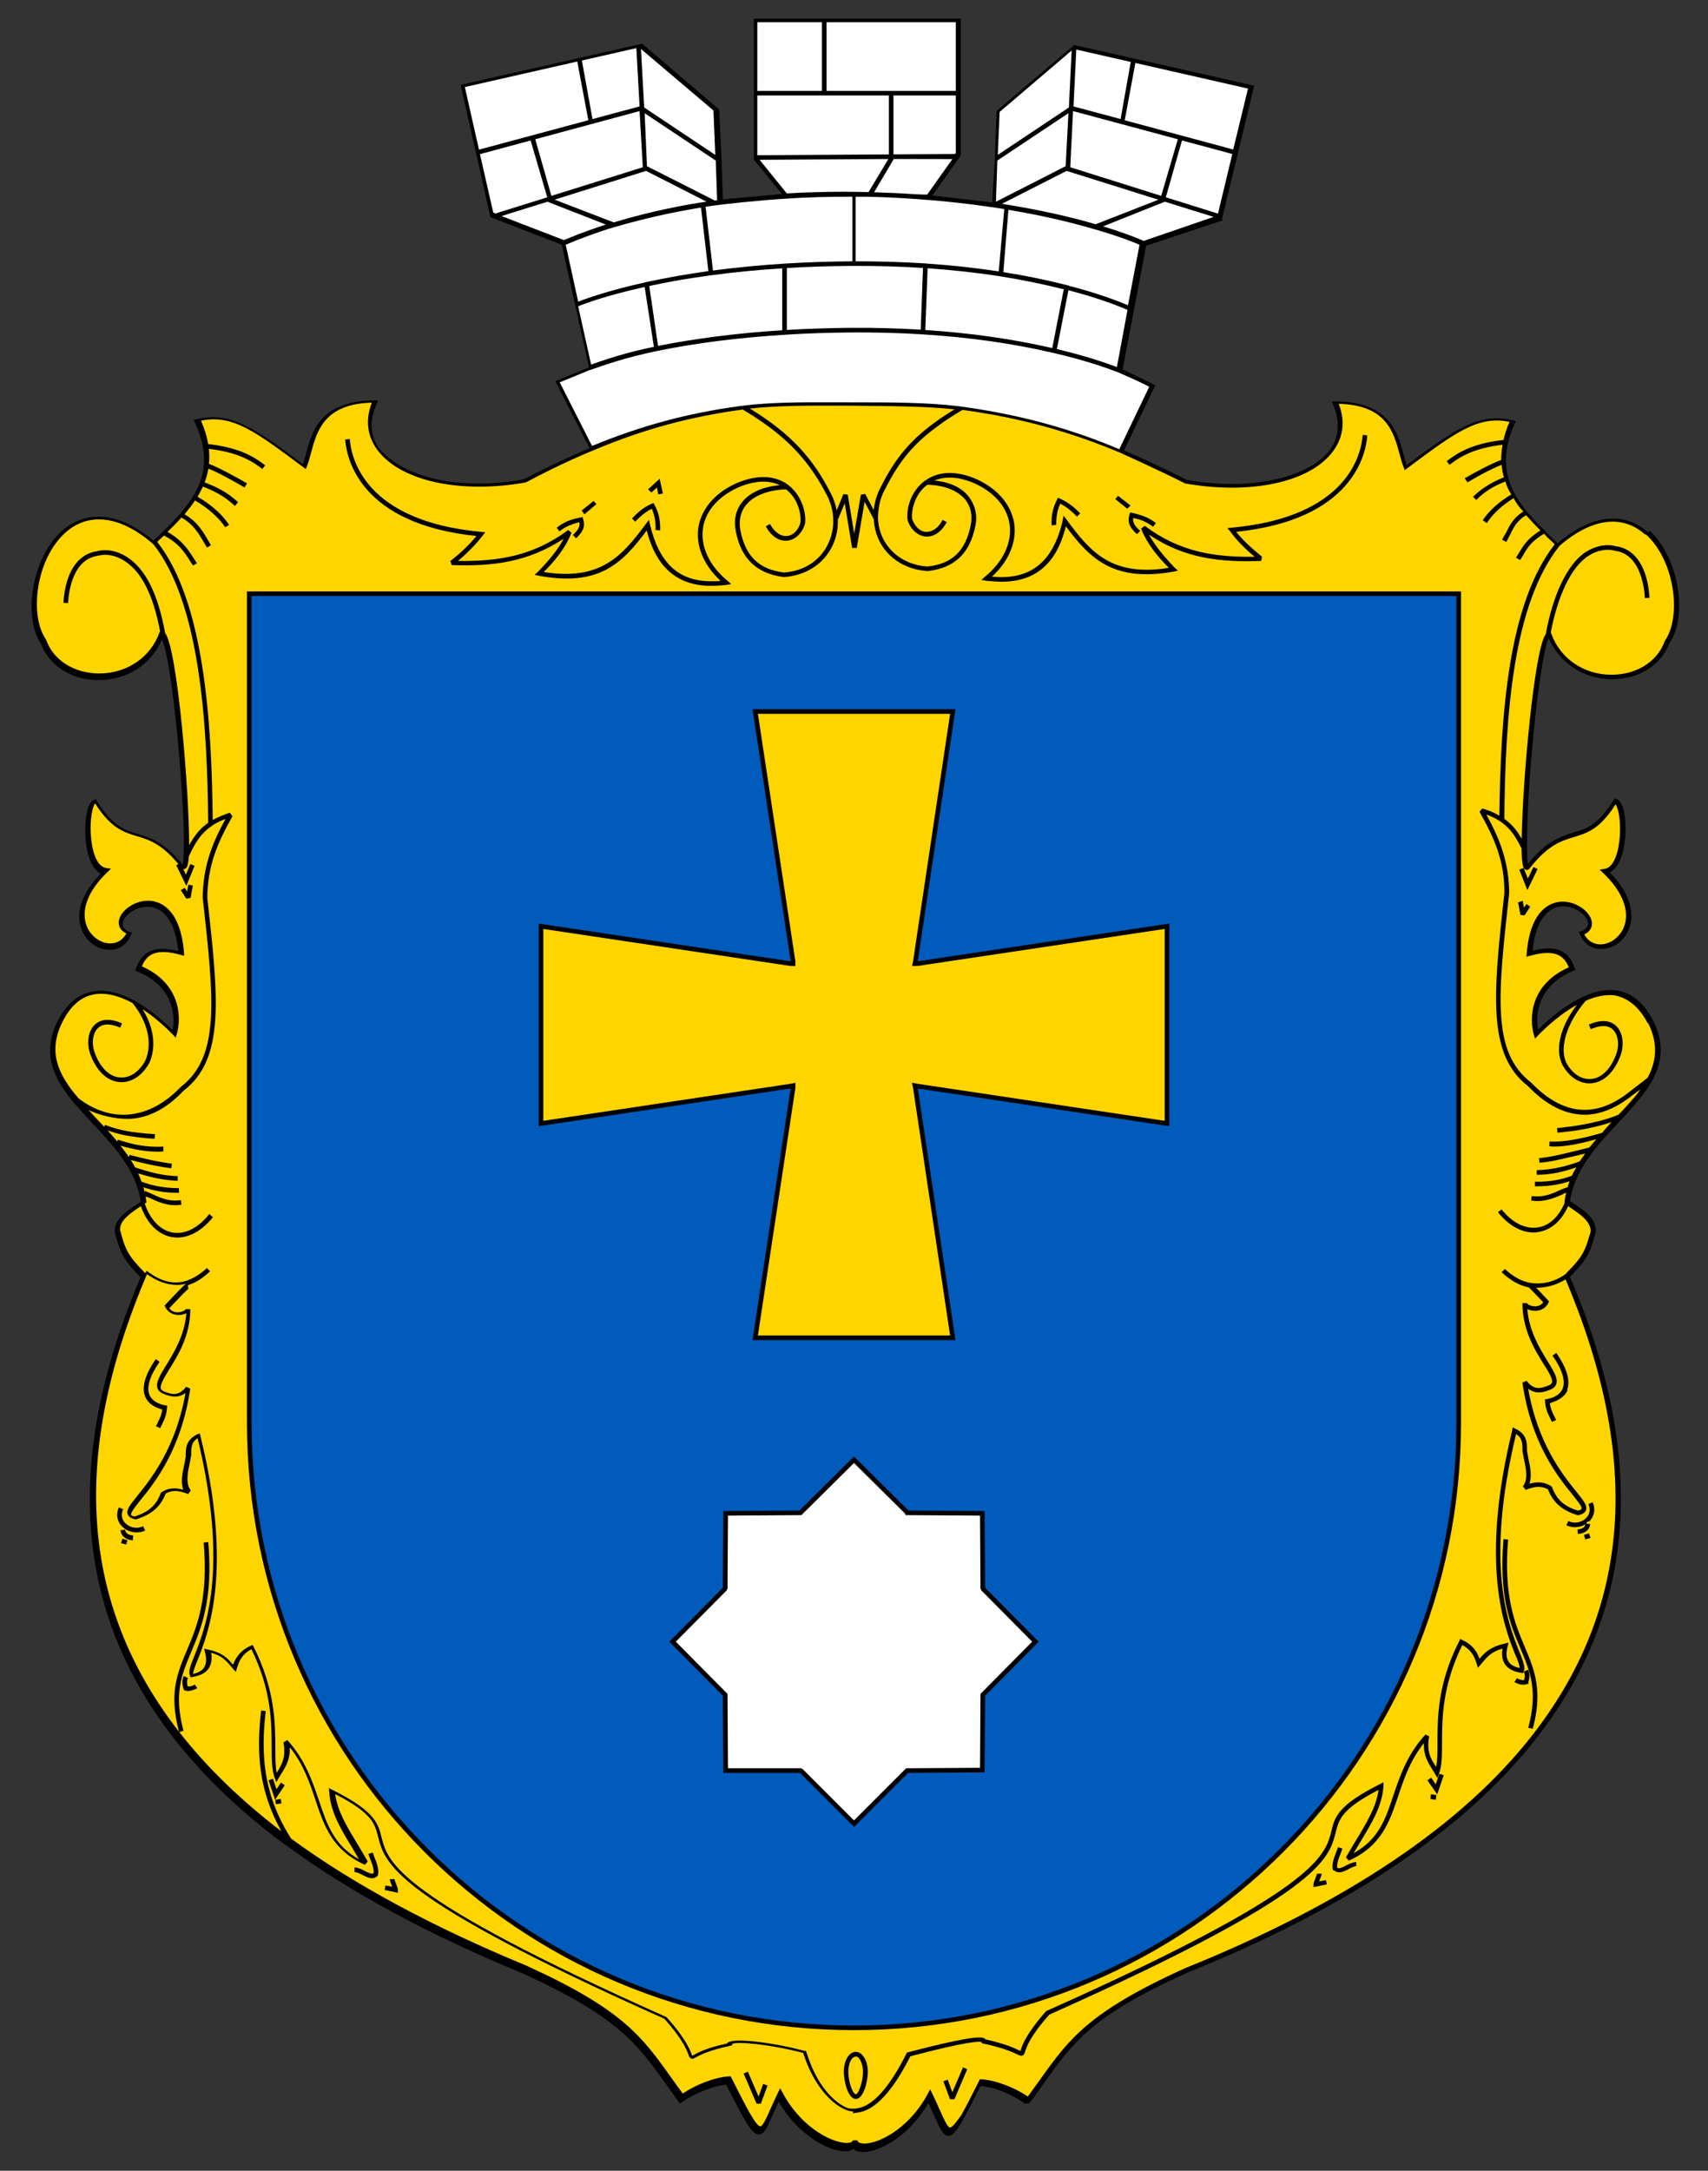
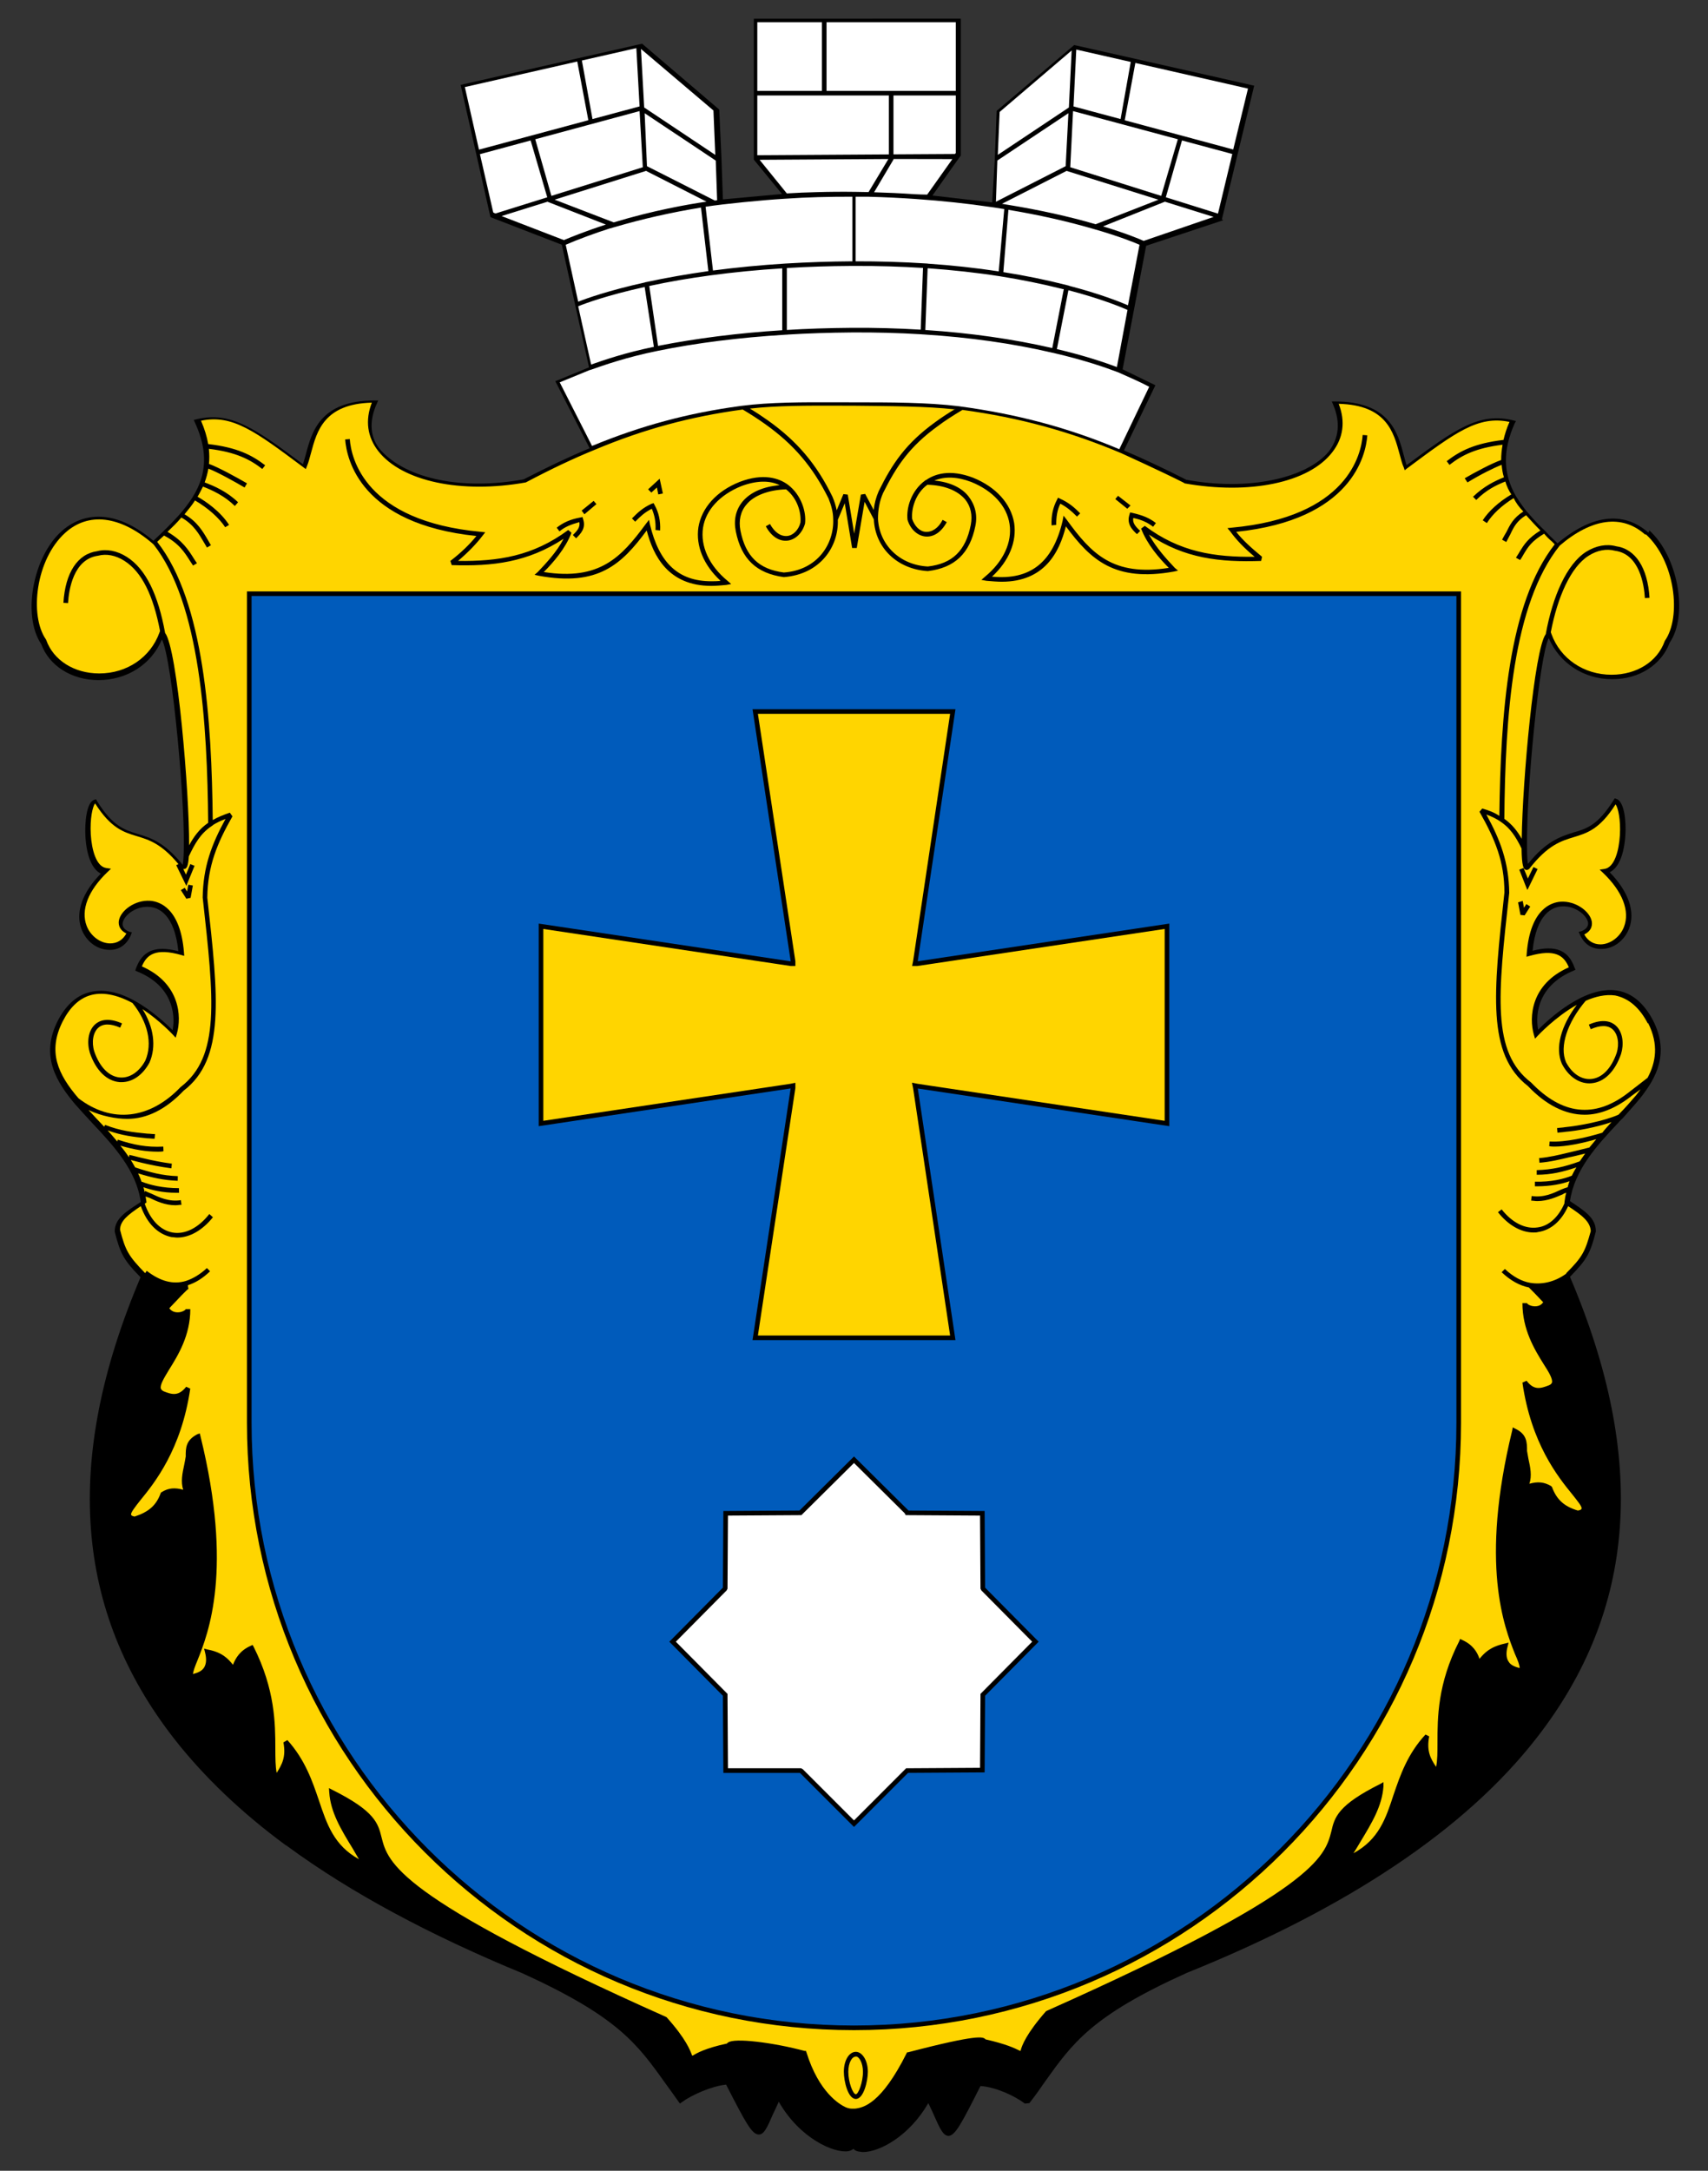
<svg xmlns="http://www.w3.org/2000/svg" viewBox="0 0 370 470">
  <rect x="0" y="0" width="370" height="470" fill="#333333" stroke="none" />
  <path d="m357.3 114.85c6.2 5.6 8.5 18.3 4.4 24.3-1.8 4.8-6.6 7.9-12.4 7.9h-.10c-6.1 0-11.4-3.5-13.7-8.9-2 3.9-4.9 33-4.7 45.4 0 2.1.10 3 .20 3.5 4-5 7.1-5.9 9.8-6.8 2.9-.80 5.4-1.6 8.8-7.1l.20-.30.30.10c1.8.50 2.2 5 2 7.9-.30 4.3-1.5 7.1-3.4 8 4.1 4.2 5.6 8.6 4.2 12.2-1 2.6-3.4 4.4-5.9 4.4-2.2.10-3.9-1.1-4.8-3.2l-.20-.50.50-.10c.80-.30 1.7-.90 1.5-2-.40-1.7-3-3.6-5.7-3.4-2 .10-5.5 1.6-6.3 9.6 5-1.3 7.8-.10 9.1 3.7l.20.40-.40.20c-7.5 3.1-8.4 9.1-7.7 12.8 2.3-2.3 10-9.5 17-8.5 3.3.50 5.9 2.7 7.9 6.5 3.6 7.1.70 12.4-2.7 16.7-1.2 1.5-2.6 3-4 4.6-.30.20-.50.50-.80.80-4.7 5-9.5 10.2-10.5 17 3.3 2.2 5.6 3.7 5.6 6.5v.10c-1.2 4.7-1.9 6-5.5 9.7l-.10.10c16.8 39.4 14.4 72.1-7.2 99.8-15.3 19.7-40.8 36.8-75.8 50.9-20.6 9.3-24.7 15.1-30.9 23.8-.90 1.3-1.8 2.6-2.9 4l-.30.40-1 .10c-2.2-1.7-6.4-3.6-9.6-3.8-4.2 8.3-5.5 10.8-7 10.8-1.1-.10-1.8-1.6-3-4.3-.40-.90-.80-1.8-1.3-2.8-4.1 7.1-10.5 10.6-14.2 10.6-.30 0-.50-.10-.80-.10-.60-.10-1-.30-1.2-.60-.30.20-.60.40-1.1.50-3.1.50-10.5-2.7-15.1-10.7-.50 1.1-.90 2-1.3 2.8-1.2 2.8-1.9 4.3-3 4.3-1.5 0-2.8-2.4-7.1-10.8-3.1.30-7.4 2.2-9.6 3.8l-.40.30-.30-.40c-1-1.4-1.9-2.7-2.8-3.9-6.2-8.7-10.4-14.5-31-23.9-19.942-8.2-37.122-17.4-50.782-27.4l-.390-.30h-.080c-9.67-7.1-17.8-14.9-24.15-23-21.72-27.8-24.12-60.5-7.35-100-3.64-3.7-4.38-5.1-5.58-9.8l-.020-.10c0-2.8 2.42-4.3 5.49-6.3l.150-.10h.010c-.970-6.9-5.82-12.1-10.52-17.1-1.29-1.4-2.5-2.7-3.641-4-4.23-5-7.62-10.6-3.84-18.1 1.65-3.2 3.83-5.3 6.471-6.1 2.9-.90 6.31-.40 10.14 1.7 3.81 2.1 6.98 5.1 8.29 6.4.7-3.7-.230-9.7-7.65-12.7l-.440-.20.160-.50c1.38-3.8 4.14-5 9.17-3.7-.820-8-4.31-9.5-6.36-9.6-2.72-.20-5.33 1.7-5.68 3.4-.230 1.1.670 1.7 1.47 2l.5.10-.210.60c-.9 2.1-2.6 3.3-4.72 3.2-2.55 0-4.94-1.8-5.95-4.4-1.411-3.6.1-8 4.16-12.1-1.86-.90-3.09-3.8-3.34-8-.170-3 .210-7.5 1.95-8l.360-.10.2.40c3.37 5.4 5.87 6.2 8.77 7.1 2.7.80 5.76 1.7 9.79 6.7.060-.30.130-.80.170-1.6.620-9.9-2.44-43.1-4.68-47.2-2.25 5.4-7.56 8.8-13.73 8.8h-.020c-5.811 0-10.67-3.1-12.39-7.8-4.131-6.1-1.851-18.8 4.379-24.4 3.08-2.8 9.941-6.3 19.89 2h.070c1.93-1.8 3.76-3.6 5.4-5.4 4.4-5 7.88-10.82 3.56-20.164l-.260-.550.590-.150c7.43-1.83 12.74 2.01 23.07 9.724.220-.654.420-1.384.630-2.154 1.31-4.92 3.12-11.65 14.9-11.65h.770l-.310.710c-1.68 3.71-1.569 7.424.970 10.18 5.703 6.184 17.673 8.584 30.843 6.194 5.3-2.72 9.8-4.871 14.3-6.741l-7.43-14.513 7.3-3v-.010l-5.9-26.54-15.45-5.97-6.463-28.64 39.313-8.911 16.7 14.25.50 10.79v.070l.30 8.592 12.8-1.164-6.1-7.438v-30.51l44.83-.009v29.64c-2.1 2.864-4.07 5.765-6.14 8.652l12.94 1.488.57-9.272v-.090l.40-10.46 16.8-14.25.50.11 38.49 8.69-7 28.95.31.170-16.71 5.54-5.1 26.75c2.35 1.145 4.74 2.303 7.1 3.45l-6.81 14.115c4.2 1.78 8.81 3.951 13.51 6.351 13.6 2.5 26-.37 30.81-6.056 2.3-2.95 2.6-6.47 1-10.19l-.30-.710h.70c11.8 0 13.6 6.74 14.9 11.67.20.760.40 1.476.60 2.126 10.4-7.706 15.7-11.536 23.1-9.706l.60.150-.30.550c-2.6 5.87-2.5 10.866.30 15.726.70 1.1 1.5 2.3 2.4 3.4.10 0 .10.10.10.10l.20.20c1 1.2 2.2 2.5 3.8 4 .60.70 1.3 1.3 2 2l.50.50c10-8.4 16.6-5.1 19.7-2.3z" />
  <g fill="#ffd500">
    <path d="m185.4 445.25c.73 0 1.54 1.42 1.54 3.33 0 2.28-1 4.85-1.54 4.85-.64 0-1.63-2.6-1.63-4.85 0-2 .80-3.3 1.6-3.3z" />
    <path d="m206.9 88.556c-1.61.970-3.04 1.91-4.34 2.87-6.32 4.58-9.26 8.934-12.21 14.924-.57 1.3-.93 2.68-1.08 4.07l-1.85-3.48-.93.15-1.45 8.44-1.39-8.44-.95-.11-1.45 3.52c-.19-1-.50-1.99-.92-2.96-3.44-7.04-7.62-11.984-13.98-16.514-1.21-.860-2.49-1.71-3.91-2.56 5.85-.660 12.36-.650 19.23-.630l3.58.010c7.8.090 15.2.090 21.7 0.8z" />
    <path d="m353.2 237.45 2.2-1.6c-.30.40-.60.80-.90 1.2-1.2 1.4-2.5 2.9-3.9 4.3-3.2 1.4-8.5 2.4-11.6 2.7-.50.10-1.1.10-1.7.20l.10 1c.60-.10 1.2-.10 1.7-.20 2.6-.20 6.8-1 10-2.1-.70.80-1.4 1.5-2 2.3-3.3 1-7.9 2.1-11.4 1.9l-.10 1c.40.10.80.10 1.2.10 2.4 0 5.9-.70 9-1.6l-1.5 1.8c-1.1.30-3.7.90-4.5 1.1-2.1.50-4.1 1-6.4 1.2l.10 1c2.4-.20 4.4-.70 6.5-1.2.60-.10 2.2-.50 3.4-.80-.40.60-.80 1.1-1.2 1.7-3.3 1.2-6 1.8-9.3 1.9v1c3.1 0 5.6-.60 8.6-1.6-.40.60-.70 1.2-1 1.8-1.7.70-4.5 1.4-8 1.3v1h.50c2.9 0 5.3-.50 7-1.1-.10.40-.30.80-.40 1.3-.40.10-.90.30-1.4.50-1.7.80-3.8 1.8-6.4 1.4l-.10 1c.40 0 .90.10 1.3.10 2.3 0 4.2-.90 5.6-1.5.20-.20.40-.20.70-.30-.20.60-.30 1.3-.40 2.1v.20c-1.3 3-3.4 4.9-5.8 5.2-2.7.40-5.5-1-7.8-3.9l-.80.60c2.2 2.8 5 4.4 7.7 4.4.30 0 .70 0 1-.10 2.7-.40 5-2.3 6.5-5.6 2.9 1.9 4.8 3.3 4.9 5.4-1.2 4.4-1.8 5.6-5.3 9.1v.10c-2.6 1.9-5.4 2.4-7.8 2-1.8-.30-3.7-1.3-5.5-3l-.70.70c1.9 1.8 3.9 2.9 5.9 3.3.70.70 1.7 1.7 3.1 3.2-.60.90-1.6 1-2.5.80-.70-.20-1-.50-1-.60h-1c0 5.7 2.6 10 4.6 13.2 1.1 1.7 2 3.2 1.8 4-.10.20-.20.40-.70.60-1.8.70-3.2 1.1-4.8-1l-.90.40c1.9 13.2 7.7 20.4 10.8 24.2 1.1 1.4 2.2 2.7 2 3.1 0 .10-.10.30-.80.40-3-.90-4.6-2.4-5.6-5.1l-.10-.10-.10-.10c-1.5-.90-2.9-1-4.7-.50.60-1.7.20-3.6-.20-5.4-.10-.60-.20-1.2-.30-1.7 0-1.8 0-3.6-2.5-4.8l-.60-.30-.10.60c-7.1 29.1-1.7 42.7.60 48.5.60 1.3 1 2.4 1 3-1.2-.30-2-.70-2.4-1.4-.50-.70-.60-1.9-.20-3.3l.20-.80-.80.20c-3.2.70-4.4 2-5.5 3.3-.50-1.5-1.5-3.1-3.8-4.1l-.40-.20-.20.50c-4.7 9.2-4.7 16.6-4.7 21.9 0 2.1 0 3.9-.30 5.3-1.2-1.8-2.1-3.4-1.5-6.6l-.80-.40c-3.9 4.2-5.5 8.9-6.9 13-1.7 5.2-3.2 9.7-8.7 12.7.50-.80 1-1.6 1.4-2.3 2.6-4.3 4.8-7.9 5.1-12.2v-.90l-.70.40c-9.2 4.6-9.9 7.2-10.6 10.3-1.4 5.4-3.3 12.8-61.6 38.8l-.20.10c-4.3 4.9-5.2 7.4-5.5 8.5 0 0 0 .10-.10.10 0 0-.10-.10-.20-.10-1-.50-2.9-1.4-7.3-2.4l-.10-.10c-.50-.40-1.4-1.1-16.7 2.9h-.20l-.10.20c-5.5 11-9.4 11.8-11.2 12h-.60c-.20 0-.70 0-1.4-.30-1.3-.60-5.8-3.2-8.5-11.9l-.10-.30h-.30c-6.7-1.8-15.3-2.9-16.6-1.8-.10.10-.20.10-.20.20-4.7 1-6.6 2.1-7.4 2.6h-.20v-.10c-.40-1-1.2-3.4-5.5-8.2l-.20-.10c-58.282-26-60.162-33.4-61.532-38.8-.770-3.1-1.44-5.7-10.62-10.3l-.780-.40.060.90c.280 4.3 2.51 8 5.09 12.2.440.80.890 1.5 1.35 2.3-5.44-3-6.96-7.6-8.7-12.8-1.37-4-2.93-8.7-6.81-13l-.860.50c.610 3.2-.330 4.8-1.46 6.6-.280-1.4-.280-3.2-.290-5.3-.010-5.3-.030-12.7-4.7-22l-.220-.40-.440.20c-2.25 1-3.24 2.6-3.81 4.1-1.06-1.3-2.3-2.7-5.48-3.3l-.780-.20 0.2.80c.360 1.4.290 2.5-.210 3.3-.440.70-1.23 1.1-2.39 1.4.020-.60.440-1.7.980-3 2.32-5.8 7.77-19.5.630-48.5l-.150-.60-.560.20c-2.49 1.3-2.49 3-2.48 4.8-.090.60-.210 1.2-.330 1.8-.390 1.8-.790 3.7-.210 5.4-1.81-.50-3.21-.40-4.65.50l-.160.10-.060.10c-.970 2.7-2.62 4.1-5.66 5.1-.620-.10-.740-.30-.760-.40-.150-.40.880-1.7 1.98-3.1 3.11-3.8 8.9-11 10.83-24.2l-.880-.40c-1.67 2.1-3.06 1.7-4.84 1-.480-.20-0.6-.50-.650-.60-.240-.80 0.7-2.3 1.78-4.1 1.94-3.1 4.6-7.4 4.6-13.1h-1c0 .10-.310.40-1.02.60-.850.20-1.91.10-2.53-.80 1.97-2.1 3.78-4 4.15-4.2l-0.1-.50v-.30c1.61-.50 3.22-1.5 4.78-3l-.680-.70c-1.51 1.4-3.05 2.3-4.58 2.8-2.72.80-5.49.10-8.46-2.2l-.330.50h-.010c-3.61-3.7-4.29-4.9-5.44-9.4.030-1.9 1.65-3.2 4.5-5.1 1.37 3.8 3.73 6.1 6.67 6.7.410 0 .820.10 1.23.10 2.71 0 5.47-1.6 7.72-4.4l-.780-.70c-2.36 3-5.27 4.5-7.99 4-2.63-.50-4.76-2.7-5.99-6.2.030-.10.060-.10.090-.10l.280-.20-.040-.30c-.040-.30-0.1-.70-.170-1 .280.10.570.20.870.30 1.45.70 3.34 1.6 5.62 1.6.420 0 .860-.10 1.3-.10l-.140-1c-2.57.40-4.68-.60-6.37-1.4-0.5-.20-.960-.40-1.38-.60l-.080.30c-.080-.40-.170-.70-.270-1.1 1.72.60 4.15 1.2 7.1 1.2h.610l-.020-1c-3.52 0-6.32-.70-8.05-1.4l-.020.10c-.230-.70-.490-1.3-.780-1.9 2.94.90 5.5 1.5 8.58 1.6l.020-1c-3.28-.10-5.97-.80-9.24-1.9-0.3-.50-.610-1.1-.940-1.6 0.8.20 1.58.40 2.35.60 2.12.50 4.12.90 6.44 1.2l0.1-1c-2.25-.30-4.22-.70-6.31-1.2-.940-.20-1.89-.50-2.9-.70l-.090.50c-.580-.90-1.2-1.7-1.85-2.5 3.13.90 5.62 1.3 8.15 1.3.390 0 .790 0 1.19-.10l-.040-1c-3.59.20-6.53-.40-9.85-1.5l-.120.40c-.670-.80-1.36-1.6-2.07-2.4 3 1.1 5.57 1.4 8.5 1.7.530 0 1.08.10 1.65.10l0.1-1c-.570 0-1.12-.10-1.66-.10-3.15-.30-5.87-.60-9.16-1.9l-.190.40c-.570-.60-1.14-1.2-1.71-1.8s-1.13-1.2-1.67-1.8c2.8 1.3 5.93 1.9 8.38 1.9 4.19 0 8.31-2 12.2-6.1 9.01-6.9 7.55-20.1 5.13-41.8.090-6.9 2.15-11.8 5.45-17.6l-.570-.80c-1.44.50-2.66 1-3.7 1.6-.220-21.4-1.85-47.3-12.01-60.2l.040-.10c.470-.40.950-.90 1.42-1.3 3.24 1.7 4.43 3.6 5.69 5.6l0.6.90.840-.50c-.210-.30-0.4-.60-0.6-.90-1.24-2-2.52-4-5.78-5.9 1.05-1 2.07-2 3.01-3.1 2.67 1.5 3.83 3.6 4.95 5.5 0.2.30.390.70.590 1l.860-.50c-0.2-.30-.390-.70-.580-1-1.17-2-2.37-4.1-5.14-5.7 0.8-1 1.58-1.9 2.27-3 2.9 1.7 5.22 3.8 6.54 5.8l.840-.50c-1.86-2.9-5.03-5.1-6.83-6.1.430-.70.820-1.5 1.17-2.2 2.05.80 4.67 2 6.91 4.2l0.7-.80c-2.38-2.3-5.1-3.5-7.24-4.3.360-.98.630-1.96 0.8-2.99 2.02.77 5.82 2.89 7.85 4.09l.520-.90c-2.15-1.25-6.19-3.48-8.24-4.21.110-1.034 0.1-2.124-.020-3.264 5.83.710 8.86 2.25 11.58 4.364l.620-.80c-2.9-2.234-6.12-3.874-12.34-4.594-.270-1.58-.780-3.26-1.56-5.06 6.79-1.41 11.72 2.27 22.18 10.084l.520.39.240-.60c.350-.84.610-1.834.890-2.884 1.27-4.75 2.85-10.63 13.18-10.9-1.48 3.82-1 7.43 1.4 10.5 5.15 6.574 18 9.274 31.942 6.774l.20-.10c5.4-2.85 10.1-5.074 14.8-6.994 10.5-4.41 20.7-7.17 32-8.69 1.8 1.07 3.4 2.11 4.9 3.18 6.2 4.42 10.3 9.254 13.7 16.104.60 1.5 1 3 1 4.5.20 5.3-3.4 11-10.7 11.5-5.4-.70-8.3-3.5-9.4-9.1-.40-2.1 0-4.1 1.3-5.6 1.6-2 4.9-3.2 8.6-3.3 2.5 2 3.3 5.1 3.1 7.2-.40 1.6-1.6 2.8-2.9 2.9-1.4.10-2.7-.80-3.7-2.6l-.90.50c1.2 2.2 2.9 3.3 4.7 3.1 1.7-.20 3.2-1.6 3.8-3.7.30-2.5-.80-6.2-3.7-8.4-1.9-1.4-5.3-2.6-10.5-.60-5 2-8.2 5.6-8.9 9.8-.60 4 1.1 8.2 4.8 11.6-.70.10-1.4.10-2 .10-7.1 0-11.3-3.9-13.3-12.3l-.20-1-.70.90c-5.3 7.2-10 12.3-22.1 10.4 2.1-2.1 4.7-5.1 6-8.5l-.70-.60c-7.7 5.7-15.2 6.8-23.872 6.7 2.222-1.9 3.972-3.7 5.342-5.5l.55-.70-.90-.10c-25.182-2.3-28.142-15.964-28.442-20.084l-1 .080c.320 4.26 3.31 18.304 28.432 20.904-1.45 1.8-3.302 3.6-5.642 5.4l.290.90c8.892.30 16.442-.60 24.242-5.7-1.5 2.9-3.9 5.4-5.6 7.2l-.70.60.90.20c12.9 2.4 18-2.5 23.4-9.8 1.4 5.4 4.6 12 14 12 1 0 2.1-.10 3.2-.20l1.1-.20-.80-.70c-4-3.3-5.9-7.5-5.3-11.5.60-3.8 3.6-7.1 8.3-9 3.2-1.2 6.1-1.3 8.3-.20-3.5.30-6.3 1.5-8 3.5-1.5 1.8-2 4-1.5 6.5 1.2 6 4.5 9.1 10.4 9.9 7.9-.60 11.9-6.6 11.7-12.4l1.5-3.6 1.6 9.7h1l1.7-10 2 3.8c.30 6.2 5.1 10.8 11.7 11.2 5.8-.70 9.1-3.8 10.3-9.8.50-2.4-.10-4.6-1.5-6.4-1.5-1.9-4.1-3.1-7.4-3.4 2.3-.95 5-.84 8 .30 4.7 1.9 7.7 5.2 8.3 9.1s-1.3 8.1-5.3 11.4l-.80.70 1.1.20c1.2.10 2.3.20 3.3.20 9.3 0 12.5-6.4 13.9-12 5.4 7.3 10.6 12.1 23.4 9.8l.90-.20-.70-.60c-1.7-1.8-4-4.3-5.6-7.2 7.7 5.2 15.4 6 24.3 5.7l.20-.90c-2.3-1.9-4.2-3.6-5.6-5.4 25.1-2.6 28.1-16.634 28.4-20.894l-1-.080c-.30 4.12-3.2 17.774-28.4 20.074l-.90.10.60.70c1.3 1.8 3 3.6 5.3 5.5-8.7.10-16.2-1-23.8-6.7l-.80.60c1.3 3.4 3.9 6.4 6 8.5-12.1 1.9-16.8-3.1-22.1-10.4l-.70-.90-.20 1.1c-2.1 9-7 12.9-15.3 12.1 3.7-3.4 5.4-7.6 4.8-11.6-.70-4.2-3.9-7.8-8.9-9.82-5-1.91-8.3-.82-10.2.52-.10 0-.10 0-.20.10-3 2.2-4.1 5.9-3.8 8.5.60 2 2.1 3.4 3.8 3.6 1.8.20 3.5-.90 4.7-3.1l-.90-.50c-.90 1.8-2.3 2.7-3.7 2.6-1.3-.10-2.4-1.3-2.9-2.8-.20-2.2.70-5.5 3.3-7.4 3.6.10 6.5 1.2 8.2 3.2 1.2 1.5 1.6 3.4 1.2 5.5-1.1 5.6-4 8.4-9.3 9-6-.30-10.5-4.6-10.8-10.3 0-1.9.30-3.8 1.1-5.6 2.9-5.8 5.7-10.054 11.9-14.524 1.5-1.14 3.3-2.28 5.3-3.48 12.3 1.67 23.2 4.64 34.4 9.37 0 0 8.7 3.944 13.6 6.434l.10.10c14 2.5 26.9-.10 32-6.724 2.4-3.06 2.9-6.68 1.4-10.5 10.4.270 11.9 6.16 13.2 10.91.30 1.05.50 2.034.90 2.874l.20.60.50-.39c10.5-7.814 15.4-11.494 22.2-10.074-.60 1.34-1 2.64-1.3 3.9-6.2.730-9.4 2.36-12.3 4.6l.60.804c2.7-2.104 5.7-3.644 11.5-4.364-.20 1.13-.30 2.23-.30 3.31-2 .694-5.7 2.674-7.9 3.954l.60.90c2.8-1.72 5.8-3.2 7.4-3.81.10.92.20 1.81.50 2.7-2 .81-4.3 1.91-6.7 4.21l.70.70c2.2-2.2 4.3-3.2 6.3-4 .30 1 .70 1.9 1.3 2.8-2.7 1.6-4.9 3.6-6.2 5.6l.90.60c1.2-1.9 3.2-3.8 5.8-5.4.50 1 1.2 2 2.1 2.9-2.2 1.4-2.9 2.9-3.7 4.5-.30.50-.60 1-.90 1.6l.90.50c.30-.60.60-1.1.90-1.7.70-1.5 1.4-2.9 3.4-4.1.90 1 1.9 2.1 3.1 3.3-2.7 1.7-3.5 3-4.5 4.6-.20.40-.50.80-.80 1.3l.90.50c.30-.40.50-.80.80-1.3.90-1.5 1.7-2.8 4.4-4.4.50.60 1.1 1.2 1.7 1.7l.60.60c-10.1 12.9-11.7 36.8-12 58.8-1-.70-2.3-1.2-3.7-1.6l-.60.70c3.4 6 5.4 10.8 5.4 17.5-2.4 21.9-3.8 35 5.1 41.9 3.9 4.1 8.1 6.2 12.3 6.2 3.2 0 6.5-1.3 9.8-3.8h.10zm-103.4-123.4.60-.80c-1.4-1.1-2.9-1.7-5.1-2.2l-.50-.10-.10.40c-.70 2 .50 3.3 1.6 4.3l.70-.70c-1.1-1-1.7-1.8-1.5-2.8 1.9.40 3.1 1 4.3 1.9zm-5.6-3.9.70-.70-2.7-2.1-.60.70zm-10.2 1-.20-.20c-1-1-2.2-2.1-4.2-3l-.40-.20-.20.40c-.90 1.7-1.3 3.5-1.2 5.6l1-.10c0-1.7.20-3.2.90-4.6 1.5.80 2.5 1.7 3.4 2.6l.20.20zm-48.6 343.3c1.7 0 2.6-3.9 2.6-5.9 0-2.4-1.2-4.3-2.6-4.3-1.5 0-2.6 1.9-2.6 4.3 0 2.1.90 5.9 2.6 5.9zm-41.8-347.6-.70-3.2-2.5 2.3.70.70 1.2-1.1.30 1.5zm-.60 8c.10-2.1-.30-3.9-1.2-5.5l-.20-.40-.40.10c-2 .90-3.1 2-4.1 3l-.20.20.70.70.20-.20c.80-.80 1.8-1.8 3.4-2.6.60 1.4.90 2.9.80 4.6zm-13.8-5.7-.60-.70-2.6 2.1.60.80zm-4.4 7.4c1-1 2.2-2.2 1.5-4.2l-.10-.40-.50.10c-2.2.40-3.7 1.1-5.1 2.2l.60.80c1.2-1 2.5-1.5 4.3-2 .20 1.1-.40 1.8-1.4 2.8z" />
  </g>
  <path d="m53.998 128.55v179.5c0 72.3 58.602 131 131 131 72.3 0 131-58.7 131-131v-179.5z" fill="#005bbb" stroke="#000" />
  <path d="m212.9 366.95v.20l-.10 16.1-16.2.10h-.10l-.10.10-11.4 11.4-11.4-11.4-.20-.10h-.10-16.1l-.10-16.2v-.20l-.10-.10-11.3-11.4 11.3-11.4.10-.20v-.10l.10-16.1 16.1-.10h.10l.20-.20 11.4-11.3 11.4 11.3.10.20h.10l16.2.10.10 16.1v.10l.10.20 11.3 11.4-11.3 11.4z" fill="#fff" stroke="#000" />
  <g fill="#ffd500">
    <path d="m356.5 115.65c6.4 5.79 7.78 17.91 4.17 23.07l-.06.12c-1.56 4.4-6.06 7.24-11.47 7.25h-.03c-5.99 0-11.11-3.47-13.04-8.86l-.11-.32h-.02c1.47-7.67 4.33-14.15 8.2-16.59 1.88-1.19 3.89-1.57 5.74-1.07 5.3.72 6.28 7.4 6.45 10.24l1-.06c-.40-6.53-3.07-10.6-7.25-11.16-2.06-.56-4.36-.13-6.48 1.2-4.2 2.66-7.26 9.64-8.75 17.84-.01 0-.01.01-.01.01-2.45 3.25-5.04 31.82-5.19 44.29-.89-1.57-2.03-3.09-3.77-4.32.20-22.18 1.81-46.52 12.04-59.21l-.10.10c7-6 13.6-6.9 18.6-2.4z" />
    <path d="m357 221.45c2.4 4.73 1.67 8.62-.09 11.91l-4.4 3.4c-7.13 5.41-14.12 4.61-20.84-2.39-8.55-6.56-7.2-18.79-4.73-41.06-.08-6.57-1.94-11.47-4.96-16.96 1.18.43 2.2.94 3.08 1.54 2.11 1.43 3.28 3.22 4.55 5.82.06 3.91.44 4.41.86 4.6.25.11.52.06.81-.20 4.02-5.16 6.88-6.02 9.65-6.86 2.88-.88 5.61-1.7 9.05-7.1.56.76 1.12 3.32.93 6.68-.19 3.34-1.17 7.01-3.36 7.31l-1.02.15.75.71c4.2 4.01 5.84 8.26 4.52 11.68-.85 2.18-2.92 3.74-5.04 3.79-1.53.01-2.79-.73-3.56-2.15 1.8-.88 1.73-2.3 1.6-2.91-.44-2.1-3.47-4.39-6.72-4.18-1.95.13-6.58 1.48-7.35 11.21l-.05.71.69-.19c5.43-1.52 7.4-.15 8.48 2.48-8.26 3.63-8.66 10.85-7.57 14.6l.25.85.60-.65c.06-.06 3.78-4.07 8.45-6.68-3.43 4.56-4.75 9.32-3.23 12.78 1.39 2.67 3.59 4.22 5.95 4.22.14 0 .27-.01.41-.02 2.78-.21 5.13-2.51 6.45-6.32.62-2.01.50-4.71-1.16-6.19-.94-.84-2.72-1.55-5.81-.19l.40 1c2.07-.91 3.71-.91 4.74.02 1.14 1.01 1.5 3.12.88 5.13-1.18 3.4-3.21 5.46-5.58 5.63-2.08.16-4.12-1.21-5.38-3.63-1.49-3.41.30-8.65 4.26-13.31 2.08-.91 4.28-1.44 6.37-1.15 2.9.60 5.3 2.6 7.1 6.1zm-26.1-28.8 2.19-4.49-.90-.44-1.21 2.49-.94-2.29-.92.38 1.7 4.3zm-.60 5.5 1.19-1.87-.84-.54-.51.80-.28-1.47-1 .30.51 2.72.90.10z" />
    <path d="m198.2 235.05.10.50 8.1 54.1h-42.8l8.2-54.1v-.50l-.50.10-54.1 8.1v-42.7l54.1 8.1h.50v-.50l-8.2-54.1h42.8l-8.1 54.1-.10.50h.50l54.1-8.1v42.7l-54.1-8.1z" stroke="#000" />
-     <path d="m184.7 457.55c.02 0 .03-.01.05-.01.04 0 .07 0 .11-.01h.04l.49-.08c1.87-.19 6.13-.98 11.82-12.24 12.04-3.17 14.83-3.27 15.45-3.09l-.02.26.42.09c4.47.96 6.37 1.88 7.29 2.32.53.25.82.39 1.16.25.33-.14.43-.44.56-.86.33-1 1.08-3.32 5.24-7.99 58.67-26.17 60.54-33.53 62.04-39.45.71-2.83 1.29-5.08 9.28-9.2-.48 3.64-2.43 6.86-4.85 10.86-.71 1.18-1.46 2.42-2.21 3.74l.63.71c7.07-3.16 8.84-8.45 10.72-14.06 1.27-3.78 2.58-7.68 5.54-11.39-.12 2.61.86 4.17 1.88 5.81.17.27.34.55.51.84l.54.91.36-1c.63-1.76.63-3.95.64-6.72.01-5.18.03-12.24 4.39-21.07 1.96 1.04 2.66 2.56 3.11 4.06l.26.87.59-.68c.17-.18.32-.37.48-.56.97-1.16 1.9-2.25 4.27-2.92-.22 1.37-.05 2.49.51 3.35.66 1 1.82 1.63 3.55 1.91l.39.07.15-.36c.39-.91-.11-2.14-.92-4.19-2.46-6.16-7.57-18.94-.74-47.24 1.38.91 1.38 2.05 1.39 3.74.09.57.21 1.17.33 1.76.44 2.11.90 4.28-.24 5.85l.59.75c2.08-.84 3.42-.88 4.84-.11 1.1 2.85 3.02 4.53 6.37 5.57l.13.04.14-.03c.58-.15 1.37-.42 1.6-1.11.33-.96-.55-2.05-2.15-4.04-2.93-3.64-8.29-10.29-10.38-22.22 1.69 1.27 3.33.79 4.89.16.64-.29 1.04-.70 1.21-1.23.37-1.2-.58-2.74-1.88-4.87-1.73-2.8-4.03-6.55-4.41-11.3.22.11.48.20.75.26 1.24.30 2.99.05 3.82-1.62l.15-.31-.24-.25c-1.04-1.12-1.88-2-2.56-2.7 1.98 0 4.25-.49 6.37-1.82 16.5 39.02 14.15 71.29-7.18 98.66-15.23 19.53-40.6 36.53-75.43 50.55-20.83 9.48-25.01 15.33-31.32 24.17-.81 1.13-1.65 2.3-2.56 3.54-2.55-1.75-6.84-3.56-10.06-3.72l-.32-.02-.15.29c-1.55 3.06-2.87 5.7-3.94 7.56-1.1 1.5-1.9 2.6-2.4 2.6-.53-.01-1.32-1.8-2.16-3.7-.48-1.08-1.02-2.3-1.7-3.69l-.43-.88-.46.87c-4.3 8.11-11.53 11.31-14.39 10.83-.55-.09-.86-.31-.91-.64l-.98-.01c-.06.33-.46.46-.79.51-2.87.47-10.18-2.77-14.5-10.94l-.46-.86-.43.88c-.68 1.39-1.23 2.6-1.71 3.68-.42.95-.83 1.87-1.2 2.55-.37.69-.69 1.15-.96 1.15-.96 0-3.19-4.43-6.28-10.55l-.15-.29-.32.02c-3.23.16-7.52 1.97-10.06 3.72-.91-1.23-1.74-2.4-2.54-3.52-6.32-8.85-10.49-14.7-31.36-24.19-20.093-8.3-37.303-17.5-50.943-27.5-1.78-2.8-3.11-5.57-4.08-8.46-1.87-5.59-2.31-11.49-1.41-19.14l-1-.12c-.910 7.8-.460 13.84 1.47 19.58.750 2.24 1.72 4.41 2.92 6.57-8.74-6.68-16.14-13.84-22.02-21.36-.040-.05-.080-.10-.111-.14l.931-.25c-1.24-4.71-1.3-8.32-.210-12.09.480-1.69 1.16-3.28 1.87-4.98 2.23-5.29 4.75-11.29 3.71-23.79l-1 .08c1.03 12.26-1.45 18.14-3.63 23.32-.730 1.72-1.41 3.34-1.91 5.08-1.15 3.93-1.08 7.7.189 12.57-21.37-27.45-23.64-59.86-6.93-99.06 2.19 1.55 4.36 2.32 6.47 2.32.650 0 1.31-.07 1.95-.23-.649.52-1.88 1.79-4.37 4.45l-.240.25.150.31c.840 1.67 2.58 1.91 3.83 1.62.270-.07.520-.15.740-.26-.380 4.75-2.68 8.51-4.41 11.31-1.3 2.12-2.25 3.66-1.87 4.86.161.53.560.93 1.21 1.22 1.55.64 3.19 1.13 4.88-.14-2.1 11.93-7.45 18.57-10.38 22.21-1.6 1.99-2.48 3.08-2.15 4.04.230.70 1.03.96 1.6 1.11l.140.03.130-.04c3.35-1.05 5.27-2.72 6.37-5.57 1.42-.78 2.76-.74 4.84.11l.590-.75c-1.14-1.57-.680-3.74-.240-5.85.120-.59.240-1.19.340-1.84 0-1.62 0-2.75 1.38-3.66 6.83 28.3 1.72 41.08-.739 47.24-.811 2.04-1.31 3.27-.920 4.18l.150.36.390-.07c1.73-.27 2.89-.89 3.55-1.9.560-.86.739-1.98.509-3.35 2.37.67 3.3 1.76 4.27 2.92.161.19.311.38.471.56l0.6.68.260-.87c.450-1.5 1.15-3.02 3.12-4.06 4.35 8.83 4.37 15.88 4.38 21.06.010 2.78.010 4.97.640 6.73l.360 1 .540-.91c.169-.29.339-.57.510-.84 1.03-1.64 2-3.2 1.88-5.83 2.97 3.73 4.28 7.63 5.55 11.41 1.87 5.61 3.65 10.9 10.71 14.06l.630-.71c-.740-1.31-1.48-2.53-2.19-3.71-2.43-4.01-4.38-7.25-4.86-10.89 7.99 4.12 8.56 6.37 9.28 9.2 1.5 5.92 3.36 13.28 62.033 39.45 4.09 4.59 4.91 6.92 5.22 7.8.15.40.25.69.57.81.33.13.60-.03 1.02-.26.80-.44 2.68-1.47 7.44-2.5l.42-.09-.02-.31c1.05-.57 8.08.04 15.41 1.94 3 9.38 8.52 12.68 10.79 12.68.03 0 .07 0 .10-.01zm-125.1-67.9 2.1-3.13-.840-.56-.960 1.45-.720-2.13-.060-.16-.940.36 1.42 4.2zm.030 0 .140.98 1.19-.16-.140-.99-1.19.20zm284.6-60.2c1.16-1.11 1.45-2.69.78-4.2l-.92.40c.51 1.14.31 2.26-.55 3.08-1.01.96-2.56 1.21-3.78.60l-.44.90c.58.29 1.22.43 1.86.43.79 0 1.58-.21 2.27-.63-.14.68-.68 1.01-1.71 1.1l.08 1c1.6-.14 2.49-.86 2.67-2.13l-.81-.11c-.10-.20.10-.30.30-.50zm.30 3.5-.30-.96-1.11.34.30.96 1.1-.30zm-5.1-31.9c.83-2 .06-4.73-2.29-8.13l-.82.58c2.12 3.04 2.87 5.52 2.19 7.16-.68 1.62-2.6 2.12-3.4 2.26l-.45.08.04.45c.14 1.66.56 2.5 1.04 3.48.14.28.29.59.44.93l.92-.40c-.16-.37-.32-.68-.47-.98-.42-.85-.74-1.49-.89-2.67 1.3-.40 3.1-1.1 3.9-2.9zm-7.4 73.3c1.26-4.76 1.34-8.59.27-12.41-.50-1.83-1.21-3.52-1.97-5.31-2.18-5.17-4.65-11.05-3.63-23.31l-1-.08c-1.04 12.51 1.48 18.5 3.71 23.78.74 1.76 1.44 3.42 1.93 5.19 1.02 3.64.93 7.3-.27 11.88l1 .20zm-1-10c.29-.78.36-1.52.21-2.19-.04-.21-.12-.42-.23-.65l-.90.42c.07.17.12.30.15.44.10.41.07.88-.08 1.38-.42.05-1-.04-1.55-.41l-.56.84c.58.38 1.25.58 1.88.58.26 0 .51-.03.75-.10l.24-.07.30-.10zm-19.7 24.2 1.42-4.19-.94-.32-.80 2.3-.96-1.45-.84.56 2.1 3zm-.30 1.1.14-1-1.18-.16-.14.99 1.2.20zm-17.2 14.5-.04-1c-.80.04-1.57.43-2.24.78-.95.49-1.48.71-1.87.46-.13-.89.33-2.06.71-3.02.16-.42.32-.82.41-1.15l-.96-.28c-.09.31-.23.67-.38 1.07-.45 1.14-1.01 2.57-.73 3.77l.04.15h.20c.36.33.75.46 1.14.46.67 0 1.35-.36 1.99-.68.60-.30 1.3-.70 1.8-.70zm-6.4 3.9-.18-.98-1.49.28c.05-.12.09-.23.13-.33.30-.76.42-1.09.42-1.33l-1-.02c-.02.14-.22.65-.35.99-.30.76-.42 1.09-.42 1.33v.60l2.9-.60zm-80.7 46.5 2.81-6.54-.92-.40-2.32 5.39-1-2.72-.94.34 1.44 3.9h.90zm-41.9.90 1.44-3.91-.94-.34-1.01 2.73-2.31-5.39-.92.40 2.81 6.54h.90zm-78.632-45.7v-.60c0-.24-.120-.57-.410-1.33-.140-.32-.320-.80-.350-.96v-.02l-0.5.02h-0.5c0 .24.120.57.410 1.33.040.09.080.20.130.32l-1.48-.28-.180.98 2.88.60zm-4.32-3.8c.280-1.2-.280-2.62-.730-3.76-.160-.40-0.3-.77-.390-1.08l-.960.28c0.1.34.250.73.420 1.16.380.95.840 2.13.710 3.01-.390.24-.920.03-1.87-.46-.670-.35-1.44-.74-2.24-.78l-.040 1c.580.03 1.21.35 1.82.67.640.32 1.32.68 1.99.68.389 0 .780-.13 1.14-.46l.110-.11.040-.10zm-39.12-40.4-.560-.84c-.550.38-1.12.46-1.55.41-.170-.59-.180-1.14-.020-1.61.030-.07.059-.14.090-.20l-0.9-.44c-.050.10-0.1.21-.131.31-.259.76-.230 1.63.111 2.54l.090.24.240.07c.240.07.490.10.740.10.640-.10 1.32-.30 1.89-.60zm-6.57-60.8.040-.40-.450-.08c-0.8-.14-2.72-.64-3.4-2.26-.680-1.64.070-4.12 2.19-7.16l-.820-.58c-2.35 3.4-3.12 6.13-2.29 8.13.750 1.79 2.58 2.49 3.69 2.76-.150 1.18-.470 1.82-0.9 2.68-.140.29-0.3.60-.460.96l.920.40c.150-.34 0.3-.64.440-.92.480-1 0.9-1.8 1.04-3.5zm-4.75 26.6-.440-.90c-1.23.61-2.78.36-3.79-.60-.850-.82-1.05-1.94-.540-3.08l-.920-.41c-.680 1.52-.390 3.1.770 4.21.820.79 1.94 1.21 3.05 1.21.640 0 1.29-.10 1.87-.40zm-2.67 2.1.080-1c-1.12-.10-1.65-.48-1.75-1.27l-1 .14c.170 1.3 1.07 2 2.67 2.2zm-1.44 1 0.3-.96-1.11-.34-0.3.96 1.11.30z" />
    <path d="m46.098 178.65c.790-.50 1.7-.95 2.76-1.34-3.01 5.47-4.86 10.37-4.95 17.01 2.47 22.21 3.82 34.44-4.79 41.05-6.7 7-14.93 7.93-22.11 2.43-4.473-5.2-6.723-10.1-3.453-16.6 1.52-3.02 3.5-4.93 5.87-5.67 2.61-.81 5.73-.27 9.27 1.63 3.34 4.12 4.38 8.79 2.79 12.46-1.33 2.47-3.39 3.84-5.51 3.67-2.37-.19-4.39-2.25-5.55-5.62-.630-2.02-.270-4.14.870-5.15 1.04-.93 2.67-.93 4.74-.02l.399-.92c-3.09-1.36-4.86-.65-5.81.19-1.66 1.48-1.78 4.18-1.15 6.21 1.3 3.78 3.64 6.08 6.41 6.31.150.01 0.3.01.450.01 2.37 0 4.6-1.54 6.05-4.24 1.51-3.47.930-7.67-1.52-11.58 3.77 2.5 6.56 5.52 6.59 5.55l0.6.65.250-.85c1.09-3.75.690-10.96-7.57-14.59 1.08-2.63 3.04-4 8.49-2.48l.680.20-.050-.72c-.770-9.73-5.4-11.08-7.36-11.21-3.24-.21-6.27 2.07-6.72 4.18-.130.60-.199 2.02 1.6 2.9-.770 1.42-2.03 2.17-3.56 2.15-2.12-.04-4.19-1.6-5.04-3.79-1.32-3.41.321-7.67 4.52-11.67l.750-.71-1.02-.15c-2.18-.30-3.16-3.97-3.36-7.29-.190-3.37.370-5.95.930-6.71 3.44 5.4 6.17 6.23 9.06 7.1 2.61.79 5.29 1.6 9 6.05l-.480.23 2.19 4.48 1.78-4.34-.919-.38-.940 2.28-.590-1.22c.139.03.270.02 0.4-.03.409-.18.679-.67.810-2.7 1.29-2.71 2.48-4.92 4.97-6.57.060-.04.130-.08.190-.12h.030v-.20zm-4.82 15.8 0.5-2.72-.980-.18-.270 1.47-.510-.80-.840.50 1.19 1.87.910-.20z" />
    <path d="m33.248 117.85c10.11 12.86 11.66 38.91 11.85 60.3-1.91 1.32-3.11 2.99-4.13 4.87.060-11.31-2.53-42.53-5.2-45.98-1.5-8.2-4.12-13.82-8.32-16.48-2.11-1.33-4.41-1.76-6.4-1.22-4.24.58-6.91 4.65-7.31 11.18l1 .06c.170-2.84 1.15-9.53 6.51-10.26 1.78-.48 3.79-.10 5.67 1.09 3.86 2.43 6.3 7.61 7.75 15.21l-.120.32c-1.93 5.39-7.05 8.87-13.05 8.87h-.020c-5.41-.01-9.91-2.85-11.47-7.25l-.059-.12c-3.61-5.18-2.23-17.31 4.19-23.09 4.959-4.48 11.82-3.78 18.9 2.33l.210.20z" />
  </g>
  <path d="m118.65 43.66-10 3.12 13.5 5.2c1.3-.54 4.6-1.91 9.1-3.36l-12.7-4.96zm34.4 0-13.1-6.66-19.8 6.23 12.8 4.92c8.5-2.58 16.1-3.91 20.1-4.49zm-46 2.44-.20-.1-2.88-12.62 10.98-2.97 3.6 12.31-11.2 3.5zm-6.35-27.25 24.35-5.53 2.4 12.71-23.69 6.37zm25.35-5.75 11.8-2.68.70 12.62-10.2 2.74zm-10.1 17.05 22.6-6.1.70 12.16-19.8 6.2zm23.7 31.99 2 12.95c-6.3 1.3-10.8 2.86-13.6 3.84l-2.8-12.62c1.5-.61 6.3-2.39 14.4-4.17zm12.2-17.22 1.6 13.78c-4.6.65-9.1 1.43-13.3 2.34l-.40.07v.03c-7.9 1.75-12.8 3.5-14.5 4.19l-2.7-12.34c2.7-1.17 6.4-2.53 9.6-3.55v.02l.10-.03.70-.21.20-.05c5.9-1.74 12.2-3.17 18.8-4.25zm17.6 13.18v13.4c-9.6.61-18.6 1.75-26.9 3.39l-1.9-12.97c4.1-.90 8.6-1.67 13.2-2.29 5-.68 10.3-1.2 15.7-1.53zm-5.4-53.29h14v14.86h-14zm20.6 37.78v13.99h-.10c-4.8.03-9.5.19-14.4.48-5.4.34-10.7.85-15.7 1.51l-1.6-13.81c3.95-.612 11.99-1.413 17.12-1.73 5-.348 9.52-.44 14.68-.44zm7.8-8.16-4.3 7.16c-.90-.02-1.8-.04-2.8-.05-2.9-.04-5.8-.02-8.7.07-1 .02-2 .06-3 .10-.90.05-1.9.10-2.9.15-.10.01-.20.01-.30.02l-5.9-7.28zm-28.4-13.76h28.5v12.76l-28.5.18zm35.9 37.34-.50 13.37c-4.9-.30-10-.44-15.1-.40-4.9.04-9.5.19-13.9.46v-13.41c4.7-.28 9.2-.42 13.9-.45h1c4.8-.02 9.7.13 14.6.43zm-20.9-53.2h28v14.86h-28zm28 28.33-.20.20-13.3.08v-12.75h13.5v12.46.02zm23.4 29.45-2.5 12.77c-8.5-1.95-17.7-3.27-27.5-3.91l.50-13.37c5.4.38 10.7.96 15.7 1.74 4.6.73 9.2 1.67 13.6 2.77zm-13.9-38.35 15.6-13.31-.60 12.34-15.4 10.26zm27.7 42.86-2.3 12.37c-2.8-1.05-7.1-2.49-13-3.89l2.5-12.74c6.9 1.8 11.2 3.56 12.8 4.26zm-11.1-56.37 11.8 2.68-2.2 12.37-10.2-2.74zm13.7 42.27-2.5 13.1c-1.8-.77-6.1-2.49-12.8-4.23v-.03l-.40-.09-.10-.03c-4.4-1.12-9-2.06-13.7-2.8l1.1-13.49c6.5 1.08 12.7 2.47 18.4 4.13 5.6 1.6 9 2.98 10 3.44zm2.1 30.744-6.48 13.515c-11.1-4.69-22.22-7.609-34.52-9.269l-.20-.030c-6.9-.850-14.8-.850-23-.850l-3.6-.010c-7.4-.020-14.3-.030-20.5.770l-.30.040c-11.3 1.52-21.5 4.26-32.1 8.64l-7-13.77 6.5-2.66.30-.080c2.8-.980 7.6-2.69 14.4-4.07 8.4-1.72 17.7-2.89 27.7-3.5l.10-.010h.30v-.020c4.4-.270 9.1-.420 13.9-.460 5.2-.040 10.3 0.1 15.2 0.4v.010l.40.020c10 .630 19.3 1.95 27.8 3.93v.010l.40.070c0 .010.10.020.10.030 6.5 1.51 11.1 3.1 13.9 4.17 2.37 1.057 4.75 2.078 6.7 3.124zm2-40.504-13.6 5.31c-5.8-1.69-12.2-3.1-18.9-4.19-.40-.08-.90-.15-1.4-.23l14-7.13zm-18.5-19.19 22.7 6.1-3.6 12.26-19.7-6.2zm30.4 22.93-15.1 5.18c-.70-.33-3.7-1.6-8.8-3.15l13.4-5.34 10.6 3.31zm-6.8-16.57 10.9 2.93-3.1 12.91-11.3-3.54zm-10.1-16.78 24.4 5.55-3.2 13.19-23.5-6.33zm-28.4 31.64-1.2 13.49c-4.9-.75-10-1.31-15.4-1.68v-.01-.01h-.10c-.10-.01-.20-.01-.30-.02-5-.32-10.1-.47-15.2-.46v-13.99h2.4c.10 0 .30 0 .50.01 3.4.09 6.8.25 10.2.49 5.7.40 11.2.99 16.4 1.76.20.03.40.06.50.07.70.12 1.5.23 2.2.35zm-78.7-34.67 15.7 13.32.40 9.62-15.4-10.27zm1.3 25.38-.50-11.47 15.4 10.26.30 8.59-.50.06zm58 6.07c-2.9-.20-5.9-.34-8.8-.42l4.2-7.08v-.13l12.76.023-5.46 7.694c-.90-.015-1.82-.039-2.7-.087zm17.9-7.29 15.4-10.25-.60 11.47-15.1 7.7z" fill="#fff" />
</svg>